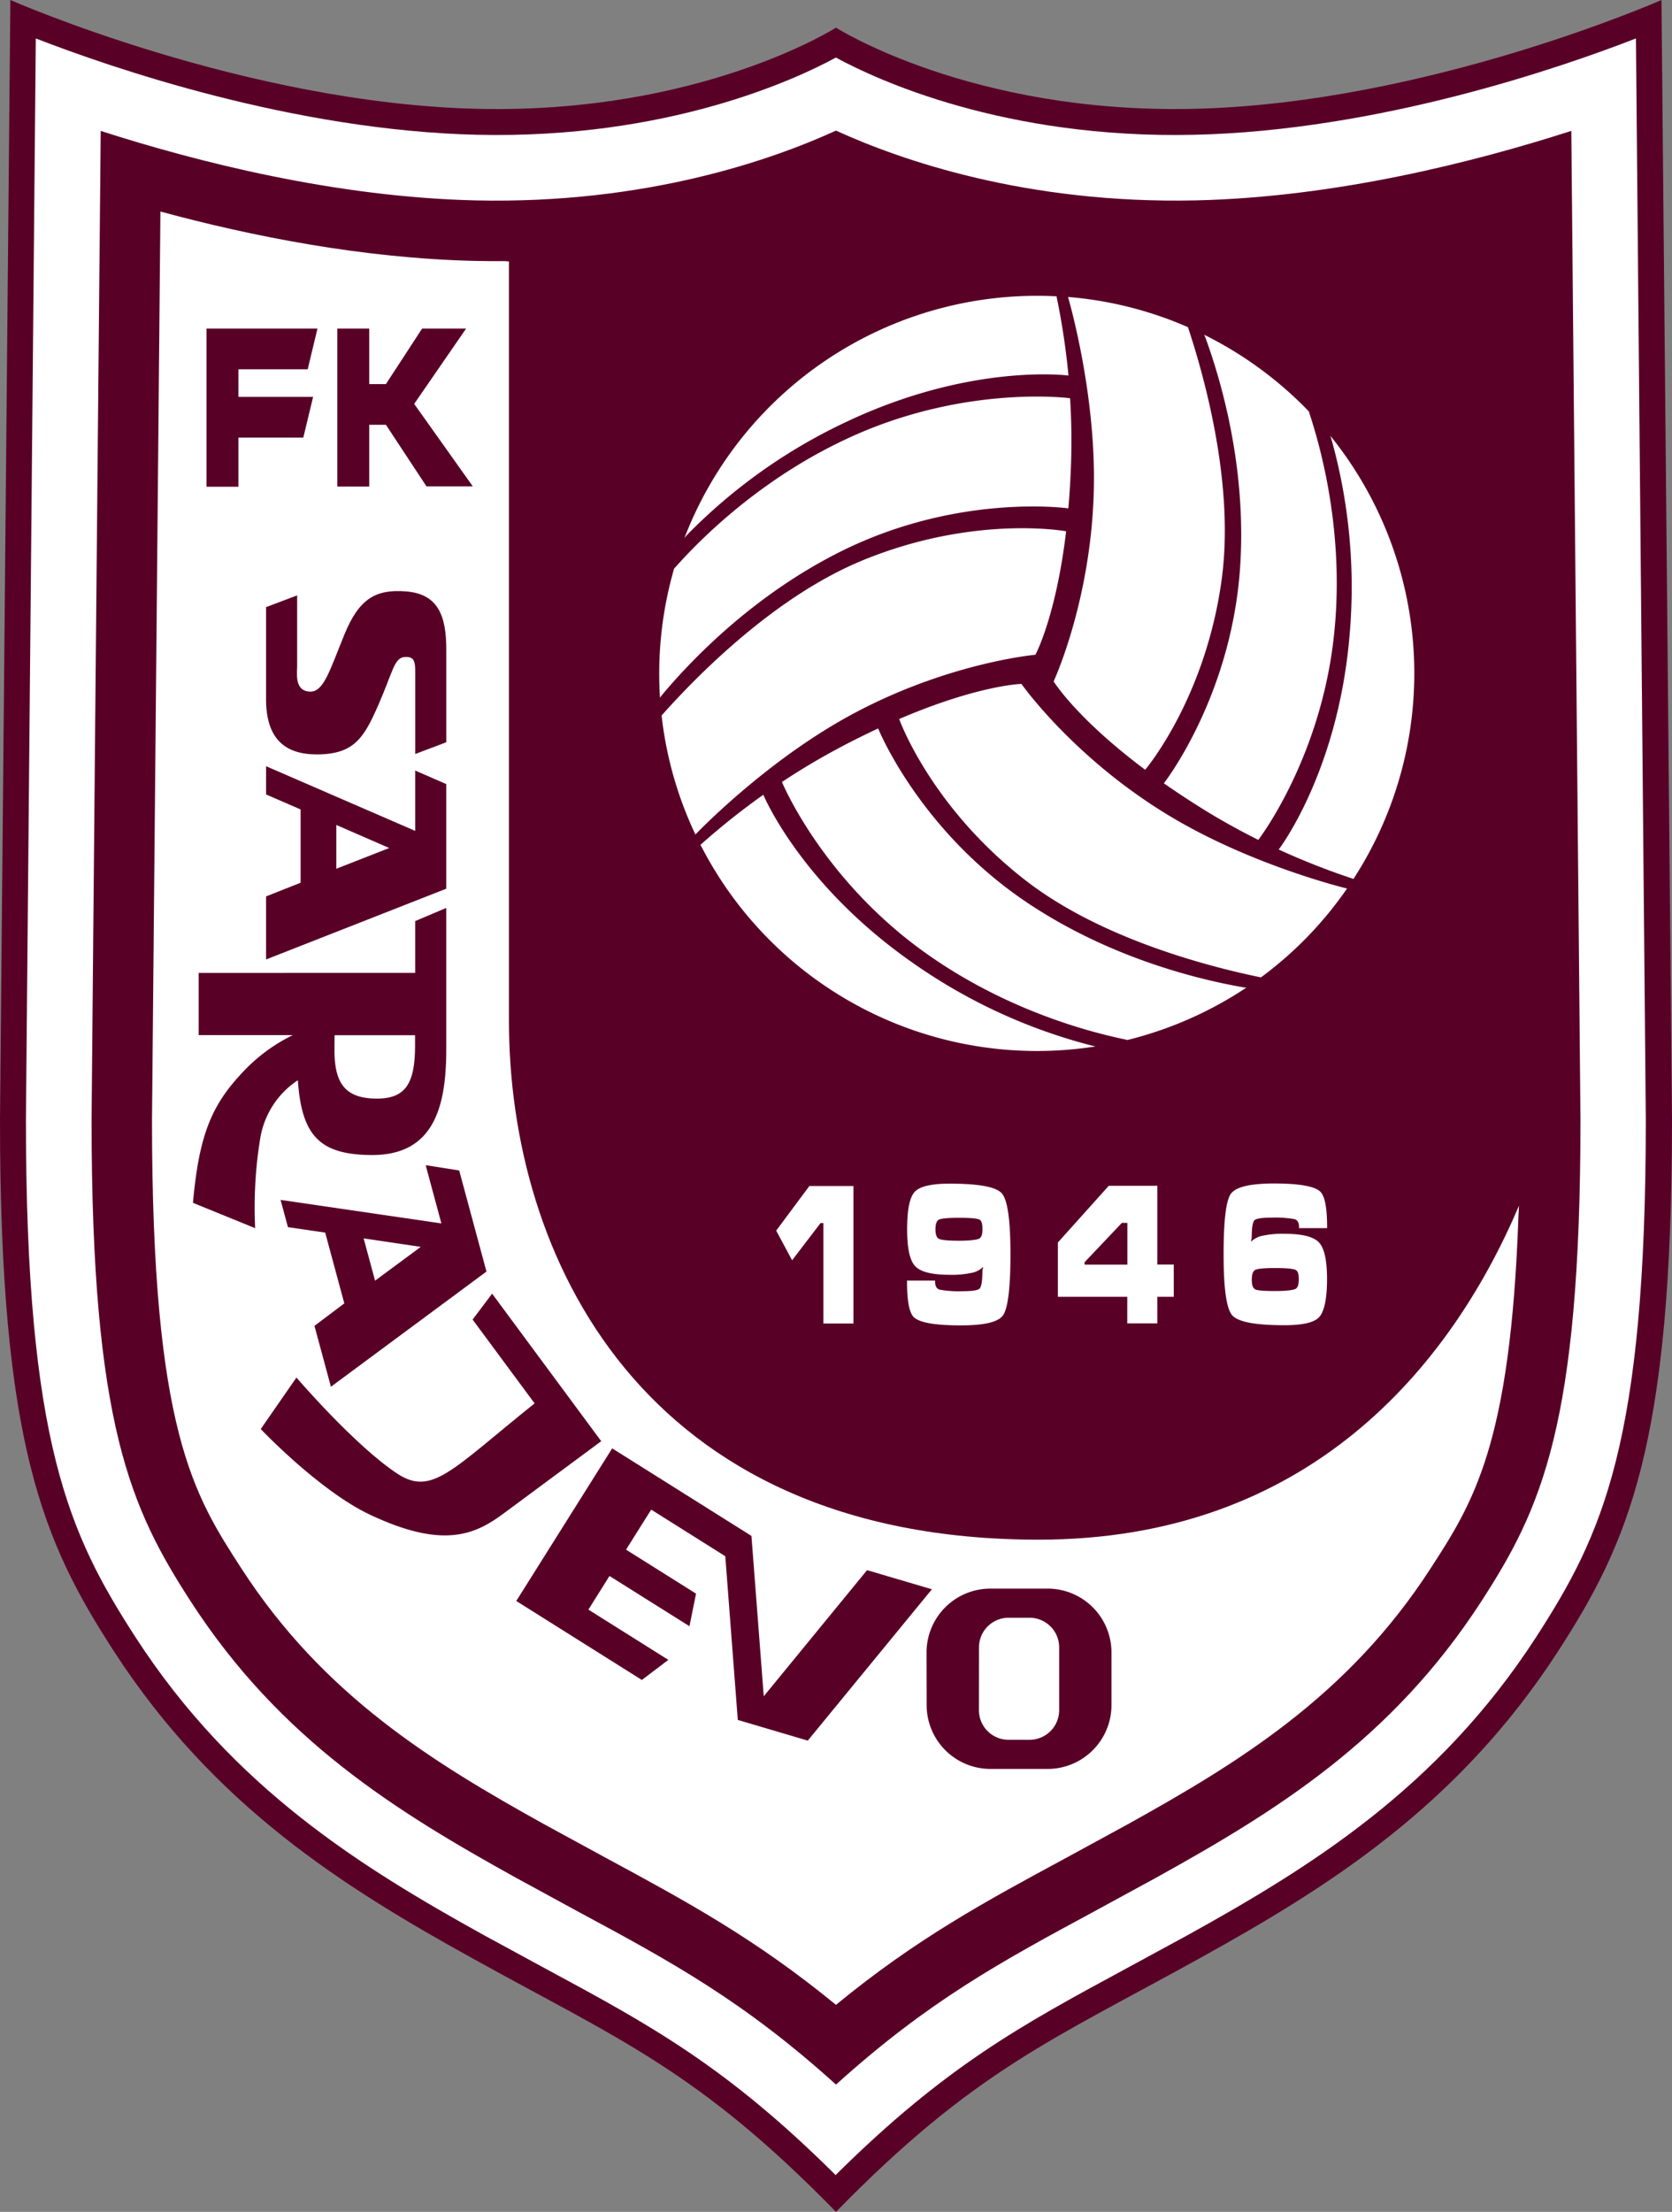
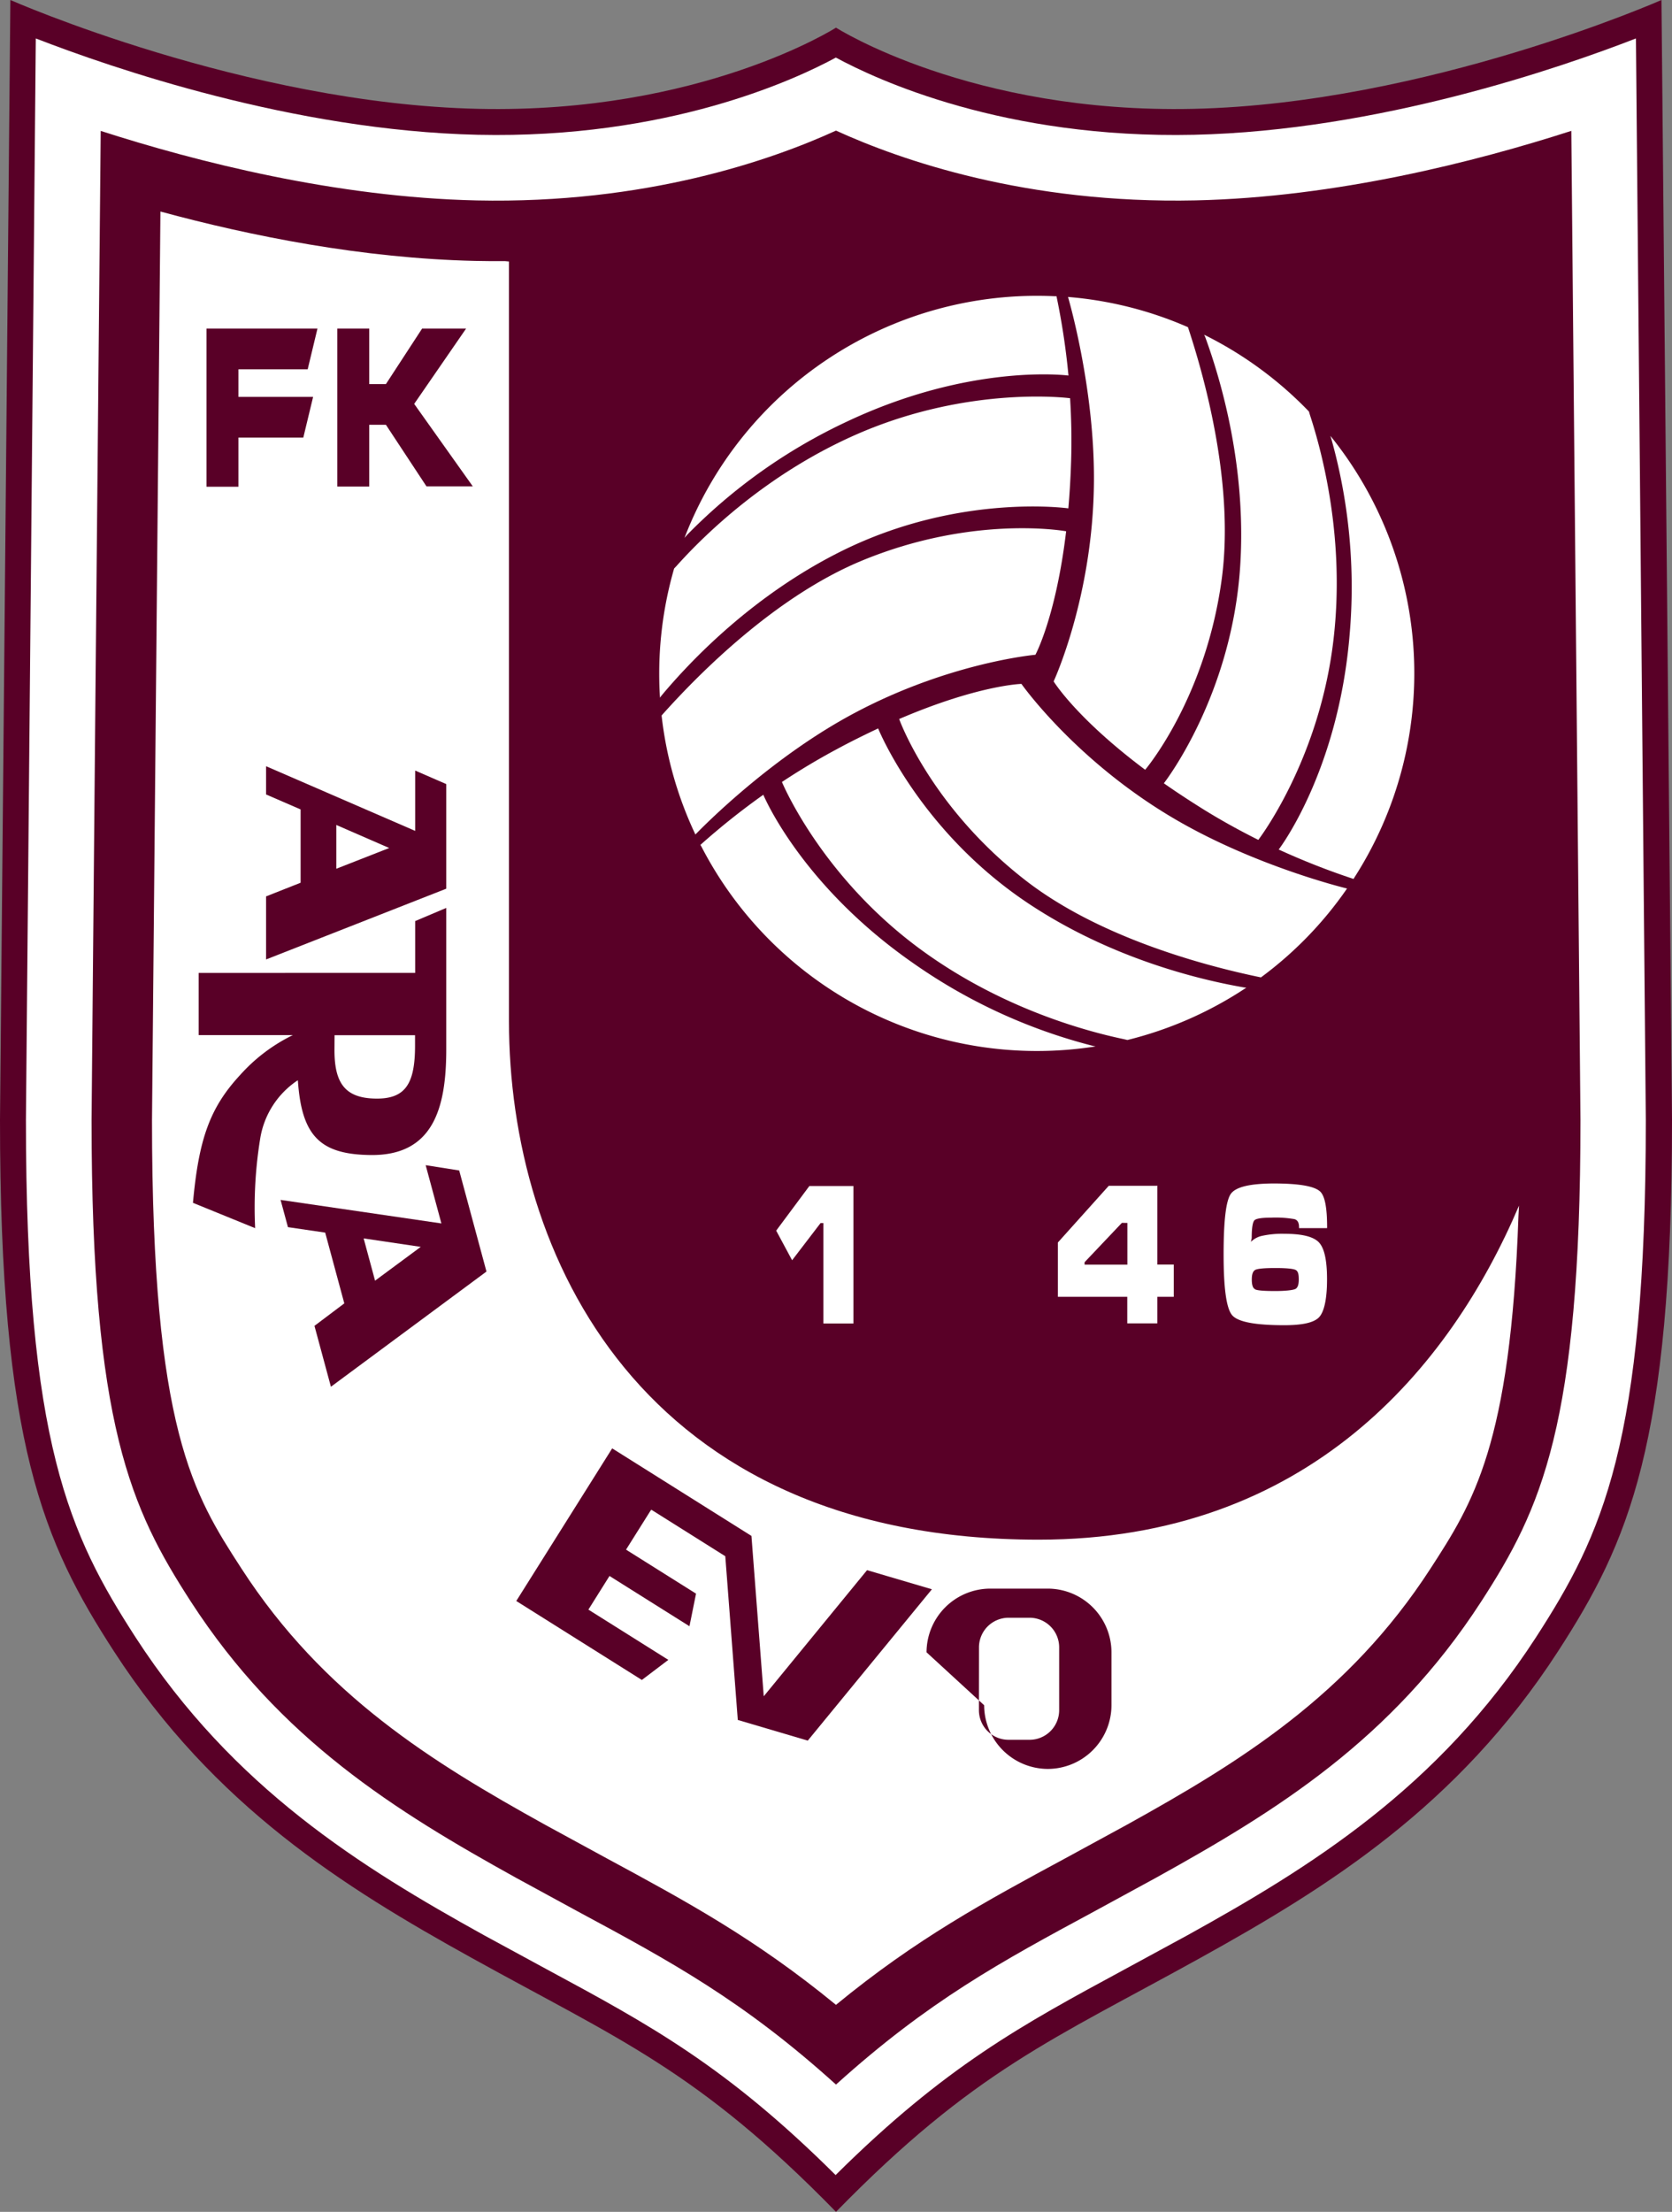
<svg xmlns="http://www.w3.org/2000/svg" viewBox="0 0 508.2 672">
  <rect x="0" y="0" width="508.2" height="672" fill="#808080" stroke="none" />
  <defs>
    <style>.cls-1{fill:#590027;}.cls-2{fill:#fff;}</style>
  </defs>
  <title>fk-sarajevo-logo</title>
  <g id="Layer_2" data-name="Layer 2">
    <g id="Ñëîé_1" data-name="Ñëîé 1">
      <path class="cls-1" d="M254.1,672h0c42-43,66-52.36,110.77-77.17,38.85-21.53,78.23-46.1,108.67-93.1C495,468.6,508.2,438.9,508.2,340.2L505,0s-71.4,31.5-142.27,33.07C295.06,34.58,254.1,8.4,254.1,8.4s-41,26.18-108.67,24.67C74.55,31.5,3.15,0,3.15,0L0,340.2c0,98.7,13.19,128.4,34.65,161.52,30.45,47,69.82,71.58,108.67,93.1C188.11,619.64,212.1,629,254.1,672h0Z" />
      <path class="cls-2" d="M166.09,598.26l-19-10.32c-37.3-20.67-76.2-44.68-105.88-90.49C21.09,466.31,7.88,438.55,7.88,340.2l3-328.52c23,8.92,78.36,28,134.33,29.27,57.69,1.28,96.46-16.74,108.85-23.46,12.39,6.73,51.15,24.74,108.85,23.46,56-1.24,111.38-20.35,134.33-29.27.2,21.66,3,328.59,3,328.59,0,98.28-13.22,126-33.38,157.17-29.68,45.82-68.58,69.83-105.88,90.49l-19,10.32c-31.44,17-54.63,29.5-88,62.57C220.72,627.76,197.53,615.22,166.09,598.26ZM144.81,60.89c-42.69-.95-84.95-11.7-114.2-21.12C30,101.48,27.83,340,27.83,340.29c0,92.79,12,118.18,30.18,146.31,27.2,42,62.26,63.64,98.81,83.89l18.76,10.22C204,596,225.93,607.89,254.1,633.33c28.17-25.44,50.13-37.31,78.53-52.63l18.76-10.22c36.55-20.25,71.61-41.9,98.81-83.89,18.22-28.13,30.17-53.52,30.18-146.31,0-.3-2.21-238.81-2.78-300.52-29.25,9.42-71.51,20.17-114.2,21.12C312,62,273.81,48.68,254.1,39.68,234.39,48.68,196.2,62,144.81,60.89Z" />
      <path class="cls-2" d="M461.53,369.41c-2.41,69.6-13.8,87.19-26.76,107.19-24.89,38.43-57.86,58.73-92.29,77.81L323.9,564.53c-24.52,13.23-45.42,24.54-69.81,44.58-24.38-20-45.29-31.35-69.8-44.58l-18.58-10.12c-34.43-19.08-67.4-39.38-92.29-77.81-14.6-22.54-27.21-42-27.22-136.26,0-.46,1.78-191.89,2.56-276.07,27.69,7.51,61.5,14.23,95.64,15q4.6.1,9.06.06l1.24.12V310.28c0,70.7,39.9,157.5,161,157.5,81.7,0,125-52.1,146-101.49Z" />
      <path class="cls-2" d="M366.29,102.32c4.87,13.26,12.61,39.7,10.66,69.71-2.58,39.65-23.2,65.95-23.2,65.95q5.46,3.82,12,7.9c5.69,3.53,11.33,6.61,16.71,9.29,0,0,18.52-24,22.84-60.74,3.55-30.16-3.18-56.28-7.16-68.4l-.29-1A115.07,115.07,0,0,0,366,101.7Z" />
      <path class="cls-2" d="M404.73,133.6A166.84,166.84,0,0,1,410.2,193c-3.5,41.65-21.54,65.1-21.54,65.1a219.28,219.28,0,0,0,22.75,8.94l.3-.51a114.79,114.79,0,0,0-7.34-134.11Z" />
      <path class="cls-2" d="M332.5,146.12c-.21,35-12.25,60.9-12.25,60.9s6.83,11.15,27.82,26.85c0,0,18.37-21.55,23.28-58,3.76-28-4.75-59.66-10.09-75.91l-.19-.56a114.05,114.05,0,0,0-36.45-9.18S332.68,117.42,332.5,146.12Z" />
      <path class="cls-2" d="M378.12,300c-13.92-2.41-40.69-8.93-65.7-25.62-33.05-22.06-45.51-53.07-45.51-53.07-4,1.88-8.31,4-12.84,6.45-5.9,3.17-11.39,6.5-16.4,9.82,0,0,11.53,28,41.18,50.15,24.34,18.15,50.33,25.39,62.82,28l1,.24a115.09,115.09,0,0,0,36.14-15.9Z" />
      <path class="cls-2" d="M331.82,317.66a166.83,166.83,0,0,1-54.2-25c-34.32-23.86-45.61-51.2-45.61-51.2a219.33,219.33,0,0,0-19.12,15.23l.3.51A114.79,114.79,0,0,0,333,317.92Z" />
      <path class="cls-2" d="M357.08,248.84c-30.21-17.69-46.62-41.06-46.62-41.06s-13.07.34-37.16,10.67c0,0,9.48,26.68,38.59,49.16,22.33,17.24,54,25.72,70.79,29.22l.58.12a114,114,0,0,0,26.17-27S381.85,263.34,357.08,248.84Z" />
      <path class="cls-2" d="M201,211.41c9.05-10.85,28.08-30.77,55-44.08,35.63-17.59,68.72-12.88,68.72-12.88.39-4.42.68-9.2.84-14.35.21-6.7.06-13.12-.31-19.11,0,0-30-4-64,10.59-27.89,12-47.15,30.9-55.65,40.4l-.7.74a115.08,115.08,0,0,0-4.3,39.25Z" />
      <path class="cls-2" d="M208.87,162.48A166.82,166.82,0,0,1,257.61,128c37.82-17.79,67.15-13.9,67.15-13.9A219.26,219.26,0,0,0,321.12,90h-.59a114.79,114.79,0,0,0-112.48,73.41Z" />
      <path class="cls-2" d="M255.84,218.77c30.42-17.32,58.87-19.84,58.87-19.84s6.24-11.49,9.34-37.52c0,0-27.85-5.14-61.87,8.84-26.09,10.72-49.29,33.94-60.7,46.69l-.39.44a114,114,0,0,0,10.28,36.16S230.9,233,255.84,218.77Z" />
      <path class="cls-2" d="M259.12,360.34H246l-10.08,13.55,4.84,9,8.64-11.29h.87v30.5h9.13V360.34Z" />
-       <path class="cls-2" d="M278.12,362h0c-1.61,1.65-2.4,5.4-2.4,11.46,0,5.78.8,9.45,2.43,11.21s5.1,2.64,10.55,2.64a28.45,28.45,0,0,0,7.17-.71,6.92,6.92,0,0,0,3-1.75l-.06.17-.21,1c0,3.79-.44,5-.81,5.43s-1.56.84-5.16.84a32.45,32.45,0,0,1-7-.46c-.95-.27-1.41-1.08-1.41-2.47v-.3h-8.53v.3c0,6,.69,9.52,2.11,10.86,1.78,1.65,6.45,2.45,14.29,2.45,7.1,0,11.27-1,12.74-3s2.3-8.16,2.3-18.48-.85-16.53-2.58-18.57-7-3-15.87-3C283.21,359.61,279.74,360.4,278.12,362Zm7.28,14.38h0c-.71-.33-1.07-1.31-1.07-2.92s.36-2.55,1.08-2.92,2.82-.55,6.09-.55,5.35.17,6.11.5,1,1.33,1,3-.36,2.53-1.07,2.86-2.82.61-6.06.61S286.15,376.75,285.4,376.39Z" />
      <path class="cls-2" d="M351.49,360.27H337l-15.46,17.22V394h21.09v8.06h9.13V394h5v-9.8h-5v-24Zm-8.83,11.27v12.61l0,.07h-13v-.74l11.33-11.95Z" />
      <path class="cls-2" d="M374.13,362.68h0c-1.49,2.07-2.22,8.1-2.22,18.44s.86,16.5,2.63,18.5,6.92,3,15.82,3c5.49,0,8.93-.77,10.5-2.35s2.49-5.47,2.49-11.54c0-5.79-.8-9.47-2.44-11.24s-5.1-2.64-10.54-2.64a28.38,28.38,0,0,0-7.12.7,7,7,0,0,0-3.06,1.76l.06-.18.2-.95c0-3.77.44-5,.81-5.41s1.56-.83,5.17-.83a33.21,33.21,0,0,1,7,.45c.95.27,1.41,1.06,1.41,2.44v.3h8.53v-.3c0-5.94-.69-9.48-2.11-10.82-1.78-1.65-6.45-2.45-14.29-2.45C379.84,359.61,375.65,360.62,374.13,362.68Zm7.35,29h0c-.68-.3-1-1.29-1-2.94s.36-2.57,1.08-2.94,2.81-.55,6.06-.55,5.35.19,6.14.56,1,1.32,1,2.93-.36,2.56-1.07,2.89-2.84.61-6.1.61S382.23,392.1,381.48,391.73Z" />
      <polygon class="cls-1" points="62.76 147.88 62.76 99.84 96.49 99.84 93.52 112.2 72.47 112.2 72.47 120.58 95.17 120.58 92.19 132.94 72.47 132.94 72.47 147.88 62.76 147.88" />
      <polygon class="cls-1" points="102.52 99.84 112.23 99.84 112.23 116.69 117.3 116.69 128.29 99.84 141.66 99.84 125.89 122.71 143.7 147.76 129.62 147.76 117.3 129.06 112.23 129.06 112.23 147.83 102.52 147.83 102.52 99.84" />
-       <path class="cls-1" d="M80.87,211.88V184.46l9.45-3.57v21.71c-.17,3.15-.35,7.35,3.85,7.53s6-6.3,10.5-17.33,9.63-13.83,18.73-13.12c9.95.77,12.25,7.7,12.25,17.68v28.15l-9.45,3.57v-22.8c0-4.55.35-7-3.32-6.65-3.09.29-3.5,4.55-7.87,14.52s-7.35,15.05-18.73,15.05C86.82,229.21,80.69,224.66,80.87,211.88Z" />
-       <path class="cls-1" d="M112.4,460.17c-15.42-7.29-33.15-26-33.15-26l10.85-15.65S108,439.4,120.88,447.8c10.49,6.82,16.6-1.4,41.61-21.43l-18.84-25.46,5.93-7.87,33.16,44.82-29.4,21.76C144.53,466.22,134.84,470.78,112.4,460.17Z" />
-       <path class="cls-1" d="M281.62,502A19.4,19.4,0,0,1,301,482.65h17.52A19.4,19.4,0,0,1,337.83,502v16.08a19.4,19.4,0,0,1-19.35,19.35H301a19.4,19.4,0,0,1-19.35-19.35Zm15.92,17.65a9,9,0,0,0,8.93,8.93H313a9,9,0,0,0,8.93-8.93V500.43A9,9,0,0,0,313,491.5h-6.51a9,9,0,0,0-8.93,8.93Z" />
+       <path class="cls-1" d="M281.62,502A19.4,19.4,0,0,1,301,482.65h17.52A19.4,19.4,0,0,1,337.83,502v16.08a19.4,19.4,0,0,1-19.35,19.35a19.4,19.4,0,0,1-19.35-19.35Zm15.92,17.65a9,9,0,0,0,8.93,8.93H313a9,9,0,0,0,8.93-8.93V500.43A9,9,0,0,0,313,491.5h-6.51a9,9,0,0,0-8.93,8.93Z" />
      <path class="cls-1" d="M127.89,378.82,114,389.09l-3.47-12.84Zm-32.31,24,5,18.5,47.28-35-8.29-30.71L129.38,354l4.78,17.7-48.88-7.15,2.24,8.28,11.32,1.66,5.81,21.5Z" />
      <path class="cls-1" d="M118.3,257.64l-16.08,6.3v-13.3Zm-37.43,14.7v19.16L135.64,270V238.22l-9.45-4.11v18.33L80.87,232.79v8.58l10.5,4.55v22.27Z" />
      <path class="cls-1" d="M101.69,314.52h24.46l0,3.15c0,11.72-3,16.27-12.07,16.1s-12.42-4.55-12.42-14.7ZM90.54,328.21c1.13,17.07,6.88,22.55,22.18,22.71,18.9.19,22.92-14.17,22.92-32.08v-43l-9.45,4v15.44l0,.31H60.39v18.9H89l-.67.33A52.14,52.14,0,0,0,73,326.59c-9.27,10-12.6,19.6-14.35,38.85l18.9,7.7a130.5,130.5,0,0,1,1.58-27.48,26.21,26.21,0,0,1,11-17.2Z" />
      <polygon class="cls-1" points="195.09 510.4 203.14 504.3 179.24 489.28 178.84 489.03 185.26 478.8 185.62 479.04 209.56 494.08 211.56 484.18 190.46 470.92 190.29 470.8 197.67 459.06 197.96 458.67 220.45 472.81 224.25 522.55 245.52 528.83 283.25 482.85 263.54 477.04 232.14 515.36 228.4 466.64 186.07 440.04 156.92 486.41 195.09 510.4" />
    </g>
  </g>
</svg>